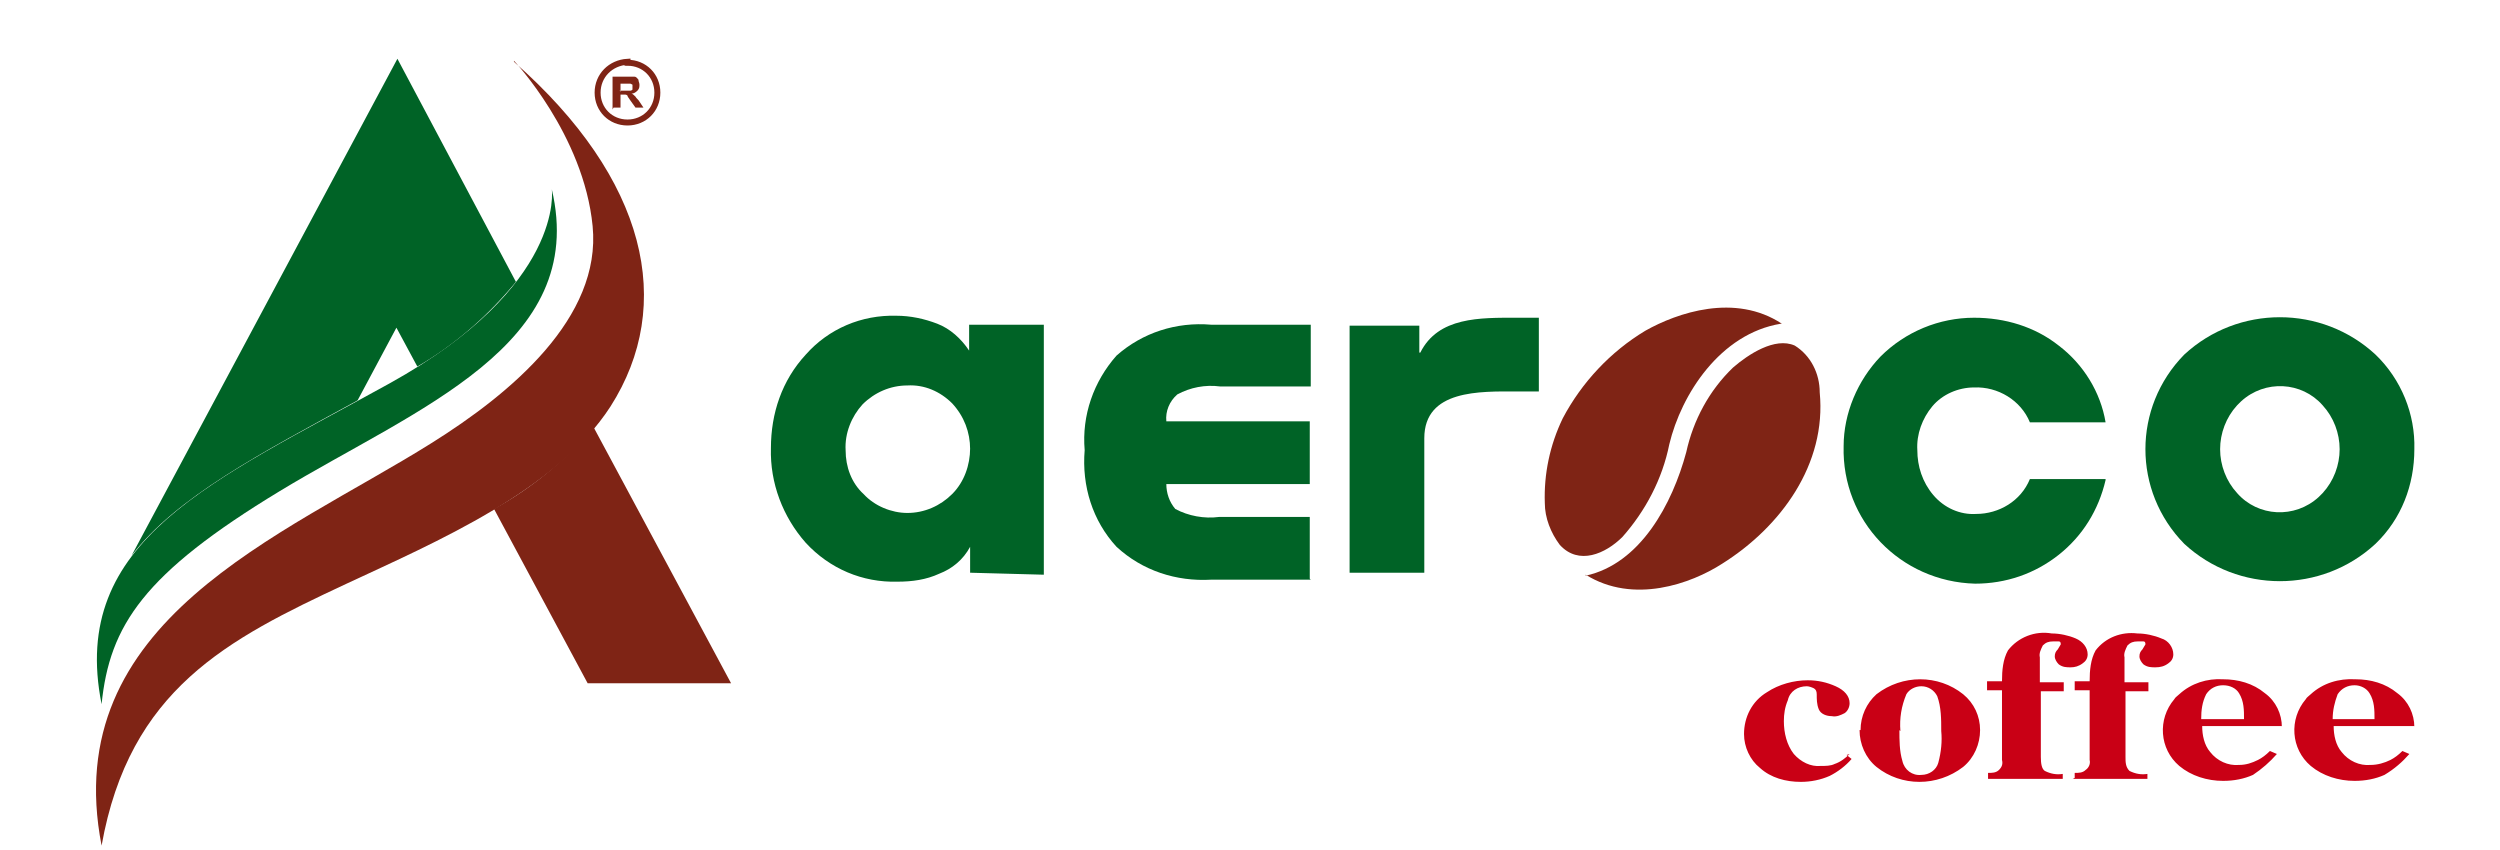
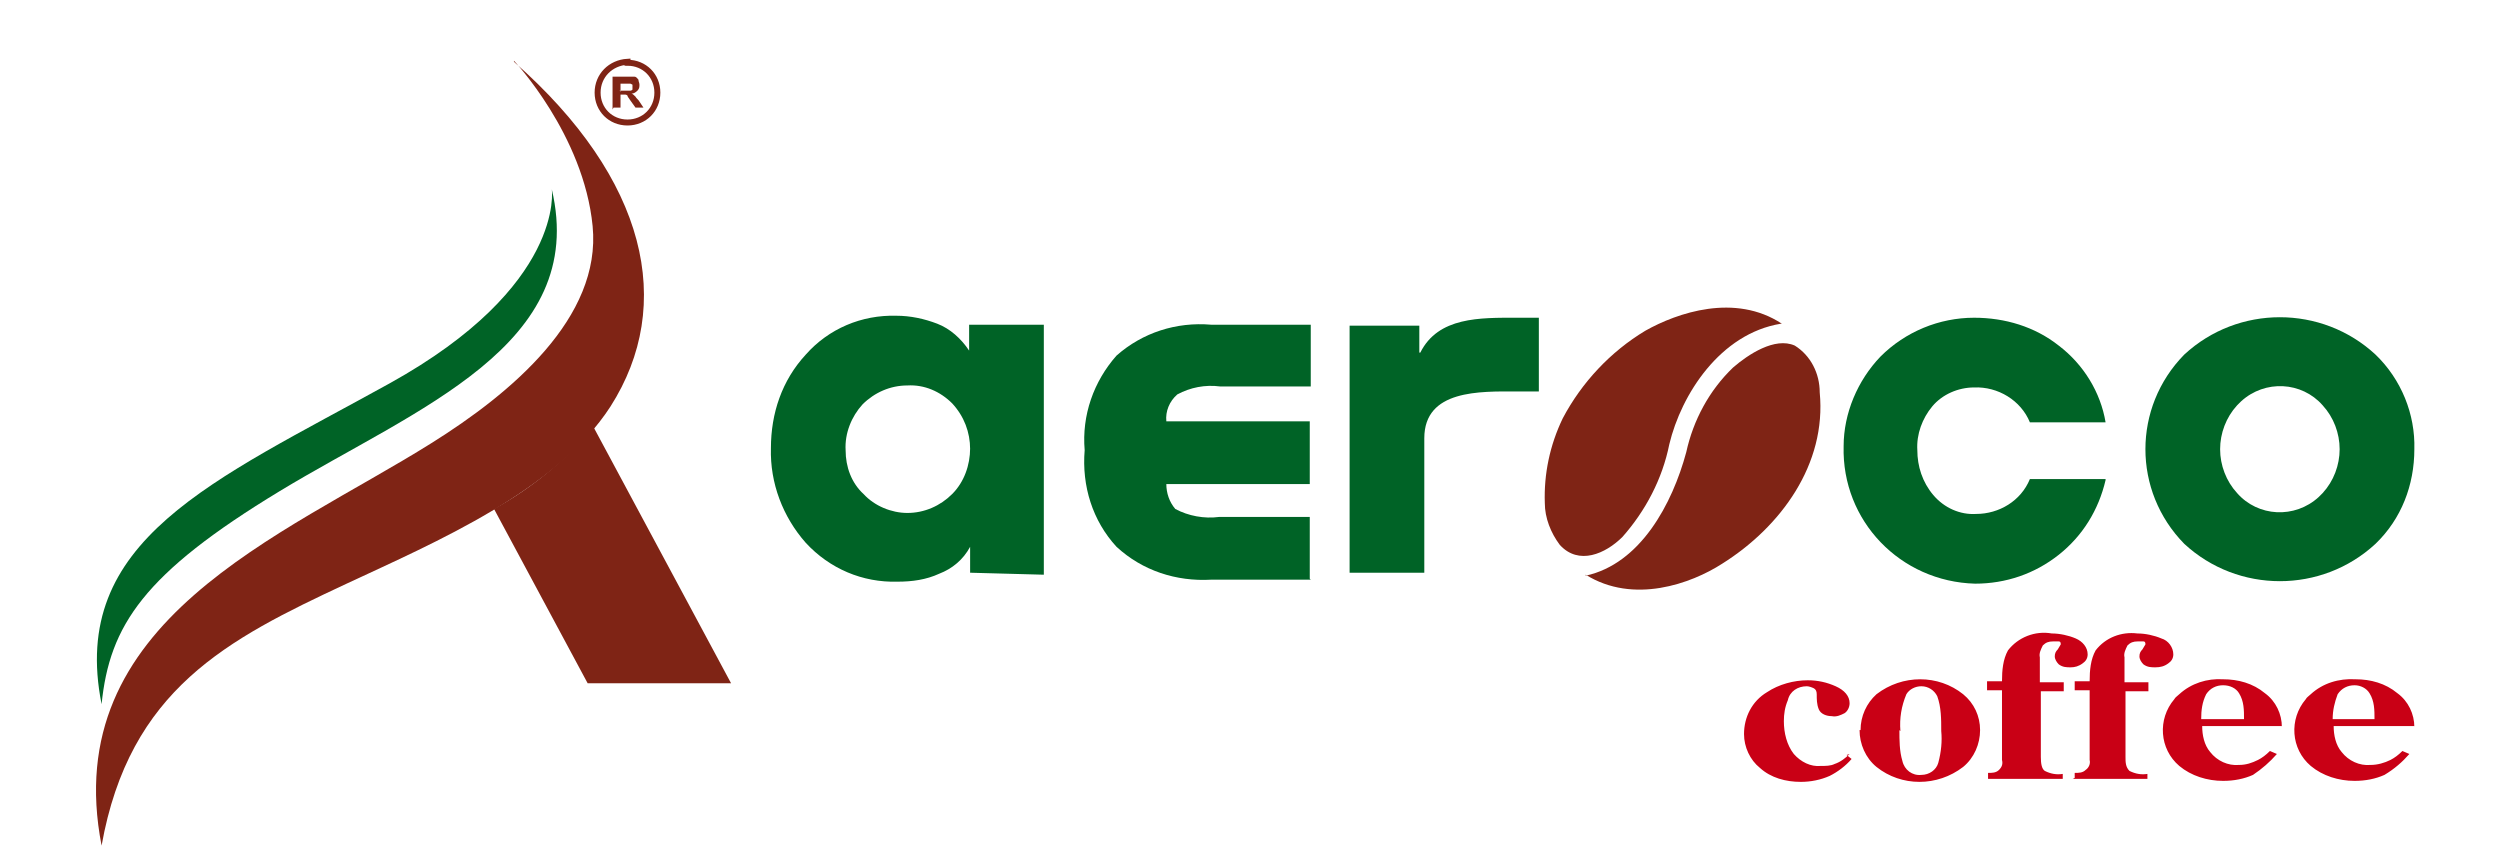
<svg xmlns="http://www.w3.org/2000/svg" version="1.1" viewBox="0 0 251 85.3">
  <defs>
    <style>
      .cls-1 {
        fill: none;
        stroke: #7f2415;
        stroke-miterlimit: 4;
        stroke-width: .6px;
      }

      .cls-2 {
        fill: #7f2415;
      }

      .cls-2, .cls-3, .cls-4 {
        fill-rule: evenodd;
      }

      .cls-3 {
        fill: #006326;
      }

      .cls-4 {
        fill: #c90015;
      }
    </style>
  </defs>
  <g>
    <g id="Layer_1">
      <g>
        <path class="cls-4" d="M238.4,72.2c0-.9,0-1.8-.5-2.6-.3-.5-.9-.8-1.5-.8-.7,0-1.3.3-1.7.9-.3.8-.5,1.6-.5,2.5h4.2ZM242.4,72.9h-8.1c0,.9.2,1.9.8,2.6.7.9,1.8,1.4,2.9,1.3.7,0,1.4-.2,2-.5.4-.2.8-.5,1.2-.9l.7.3c-.7.8-1.5,1.5-2.5,2.1-.9.4-1.9.6-3,.6-1.6,0-3.2-.5-4.4-1.5-2-1.7-2.2-4.7-.5-6.7.1-.2.3-.3.5-.5,1.2-1.1,2.8-1.6,4.5-1.5,1.5,0,3,.4,4.2,1.4,1.1.8,1.7,2.1,1.7,3.4ZM225.3,72.2c0-.9,0-1.8-.5-2.6-.3-.5-.9-.8-1.6-.8-.7,0-1.3.3-1.7.9-.4.8-.5,1.6-.5,2.5h4.2ZM229.1,72.9h-8c0,.9.2,1.9.8,2.6.7.9,1.8,1.4,2.9,1.3.7,0,1.3-.2,1.9-.5.4-.2.8-.5,1.2-.9l.7.3c-.7.8-1.5,1.5-2.4,2.1-.9.4-1.9.6-3,.6-1.6,0-3.2-.5-4.4-1.5-2-1.7-2.2-4.7-.5-6.7.1-.2.3-.3.5-.5,1.2-1.1,2.8-1.6,4.4-1.5,1.5,0,3,.4,4.2,1.4,1.1.8,1.7,2.1,1.7,3.4h0ZM208.3,78.1v-.5c.4,0,.8,0,1.1-.3.3-.2.5-.6.4-1v-7h-1.5v-.9h1.5c0-1.1.1-2.2.6-3.1,1-1.3,2.6-1.9,4.2-1.7.8,0,1.7.2,2.4.5.7.2,1.2.9,1.2,1.6,0,.4-.2.7-.5.9-.4.3-.8.4-1.3.4-.4,0-.8,0-1.2-.3-.2-.2-.4-.5-.4-.8,0-.3.1-.5.3-.7.1-.2.2-.3.3-.5,0-.1,0-.3-.2-.3-.2,0-.4,0-.6,0-.4,0-.7.1-1,.4-.2.4-.4.8-.3,1.2v2.5h2.4v.9h-2.3v6.6c0,.5,0,1,.4,1.4.6.3,1.2.4,1.8.3v.5h-7.5ZM199.6,78.1v-.5c.4,0,.8,0,1.1-.3.3-.3.4-.6.3-1v-7h-1.5v-.9h1.5c0-1.1.1-2.2.6-3.1,1-1.3,2.7-2,4.4-1.7.8,0,1.7.2,2.4.5.7.3,1.2.9,1.2,1.6,0,.4-.2.7-.5.9-.4.3-.8.4-1.2.4-.4,0-.8,0-1.2-.3-.2-.2-.4-.5-.4-.8,0-.3.1-.5.3-.7.1-.2.2-.3.3-.5,0-.1,0-.3-.2-.3-.2,0-.4,0-.6,0-.4,0-.7.1-1,.4-.2.4-.4.8-.3,1.2v2.5h2.4v.9h-2.3v6.6c0,.7.1,1.2.4,1.4.6.3,1.2.4,1.8.3v.5h-7.5ZM186.8,73.3c0-1.4.6-2.7,1.6-3.6,2.6-2,6.2-2,8.7,0,1.1.9,1.7,2.2,1.7,3.6,0,1.4-.6,2.8-1.7,3.7-2.6,2-6.2,2-8.7,0-1.1-.9-1.7-2.3-1.7-3.7ZM190.7,73.3c0,1,0,2.1.3,3.1.2.9,1,1.5,1.9,1.4.8,0,1.5-.5,1.7-1.2.3-1.1.4-2.2.3-3.2,0-1.2,0-2.4-.4-3.5-.3-.6-.9-1-1.6-1-.6,0-1.2.3-1.5.8-.5,1.2-.7,2.4-.6,3.7h0ZM185.4,75.8l.5.4c-.6.7-1.4,1.3-2.2,1.7-.9.4-1.9.6-2.9.6-1.5,0-3-.4-4.1-1.4-1-.8-1.6-2.1-1.6-3.4,0-1.7.8-3.3,2.3-4.2,1.2-.8,2.7-1.2,4.1-1.2,1,0,1.9.2,2.8.6.9.4,1.4,1,1.4,1.7,0,.4-.2.8-.5,1-.4.2-.8.4-1.3.3-.5,0-1.1-.2-1.3-.7-.2-.5-.2-1-.2-1.5,0-.3-.1-.5-.3-.6-.2-.1-.5-.2-.7-.2-.9,0-1.7.5-1.9,1.4-.3.7-.4,1.4-.4,2.1,0,1.2.3,2.4,1,3.3.7.8,1.7,1.3,2.7,1.2.5,0,1,0,1.4-.2.6-.2,1.1-.6,1.5-1h0Z" />
        <path class="cls-3" d="M97.4,45.1c0-1.7-.6-3.3-1.8-4.6-1.2-1.2-2.8-1.9-4.5-1.8-1.7,0-3.3.7-4.5,1.9-1.1,1.2-1.8,2.9-1.7,4.6,0,1.7.6,3.3,1.8,4.4,1.1,1.2,2.8,1.9,4.4,1.9,1.7,0,3.3-.7,4.5-1.9,1.2-1.2,1.8-2.9,1.8-4.6ZM97.4,57.6v-2.7h0c-.7,1.3-1.8,2.2-3.1,2.7-1.3.6-2.7.8-4.2.8-3.5.1-6.8-1.3-9.2-3.9-2.3-2.6-3.6-6-3.5-9.5,0-3.5,1.1-6.8,3.5-9.4,2.3-2.6,5.6-4,9.1-3.9,1.4,0,2.8.3,4.1.8,1.3.5,2.4,1.5,3.2,2.7h0v-2.6h7.5v25.1l-7.4-.2Z" />
        <path class="cls-3" d="M131.6,58.2h-10c-3.5.2-6.9-.9-9.5-3.3-2.4-2.6-3.5-6.1-3.2-9.7-.3-3.5.9-6.9,3.2-9.5,2.6-2.3,6-3.4,9.5-3.1h10v6.2h-9.1c-1.5-.2-3,.1-4.3.8-.8.7-1.2,1.7-1.1,2.7h14.4v6.3h-14.4c0,.9.3,1.8.9,2.5,1.3.7,2.9,1,4.4.8h9.1v6.2Z" />
        <path class="cls-3" d="M154.5,39.3h-2.2c-3.7,0-9.3-.2-9.3,4.7v13.5h-7.5v-24.8h7v2.7h.1c1.8-3.6,6-3.5,9.7-3.5h2.2v7.4Z" />
        <path class="cls-2" d="M178.8,32.5c-6.1,1-10,7.1-11.2,12.1-.7,3.5-2.4,6.7-4.7,9.3-1.7,1.7-4.4,2.9-6.3.8-.9-1.2-1.5-2.7-1.5-4.2-.1-2.9.5-5.8,1.8-8.5,1.9-3.6,4.8-6.7,8.3-8.8,3.2-1.8,9-3.8,13.7-.7Z" />
        <path class="cls-2" d="M159.2,57.8c5.5-1.2,8.7-7.2,10.1-12.4.7-3.2,2.3-6.2,4.7-8.5,1.5-1.3,4.2-3.1,6.2-2.2,1.6,1,2.5,2.8,2.5,4.7.7,7.2-3.9,13.5-9.8,17.2-3.1,2-8.9,4.1-13.7,1.1Z" />
        <path class="cls-3" d="M211.4,48.2c-.7,3-2.3,5.6-4.7,7.5-2.4,1.9-5.3,2.9-8.4,2.9-7.5-.2-13.4-6.3-13.2-13.8,0-3.3,1.4-6.6,3.7-9,2.5-2.5,5.9-3.9,9.4-3.9,3.1,0,6.1.9,8.5,2.8,2.5,1.9,4.2,4.7,4.7,7.7h-7.6c-.9-2.2-3.2-3.6-5.6-3.5-1.6,0-3.2.7-4.2,1.9-1,1.2-1.6,2.8-1.5,4.4,0,1.6.5,3.2,1.6,4.5,1.1,1.3,2.7,2,4.3,1.9,2.3,0,4.5-1.3,5.4-3.5h7.6Z" />
        <path class="cls-3" d="M234.9,45.1c0-1.6-.6-3.2-1.7-4.4-2.1-2.4-5.8-2.6-8.2-.4-.1.1-.3.3-.4.4-1.1,1.2-1.7,2.8-1.7,4.4,0,1.6.6,3.2,1.7,4.4,2.1,2.4,5.8,2.6,8.2.4.1-.1.3-.3.4-.4,1.1-1.2,1.7-2.8,1.7-4.4ZM242.4,45.1c0,3.6-1.3,7-3.9,9.5-5.4,5-13.8,5-19.2,0-5.2-5.3-5.2-13.7,0-19,5.4-5,13.8-5,19.2,0,2.6,2.5,4,6,3.9,9.5Z" />
      </g>
      <path class="cls-2" d="M59.6,42.9l13.8,25.7h-14.4l-9.4-17.5c3.8-2.1,7.2-4.9,10-8.2Z" />
-       <path class="cls-3" d="M39.9,5.9l11.9,22.4c-2.8,3.4-6.1,6.3-9.9,8.5l-2.1-3.9-3.9,7.3c-9.7,5.3-18.2,9.7-22.7,15.6L39.9,5.9Z" />
      <path class="cls-3" d="M55.4,19s1.4,9.7-16.3,19.5c-17.7,9.8-32.2,15.7-28.9,32.2.8-7.9,4.2-13.1,17.9-21.4,13.7-8.3,31-14.6,27.3-30.3Z" />
      <path class="cls-2" d="M51.6,6.1s7,7.4,7.9,16.6c.9,9.2-8.2,16.8-16.2,21.8-15,9.4-37.5,17.8-33.1,40.4,2.8-15.7,12.6-20.7,24.6-26.3,9-4.2,21-9.3,26.5-17.8,6.5-10.2,3.7-22.8-9.7-34.6Z" />
      <path class="cls-1" d="M63,6.3c1.7,0,3,1.3,3,3,0,1.7-1.3,3-3,3-1.7,0-3-1.3-3-3,0-1.7,1.3-3,3-3.1,0,0,0,0,0,0Z" />
      <path class="cls-2" d="M62.2,9.1h.5c.2,0,.4,0,.6,0,0,0,.1,0,.2-.1,0,0,0-.2,0-.2,0,0,0-.2,0-.3,0,0-.2-.1-.2-.1h-1v.8ZM61.5,11v-3.3h1.4c.3,0,.5,0,.8,0,.2,0,.3.2.4.3,0,.2.1.3.1.5,0,.2,0,.4-.2.6-.2.2-.4.3-.6.3.1,0,.3.2.4.3.1.2.3.3.4.5l.4.6h-.8l-.5-.7c-.2-.3-.3-.4-.3-.5,0,0-.1-.1-.2-.1h-.5v1.3h-.7Z" />
    </g>
  </g>
</svg>